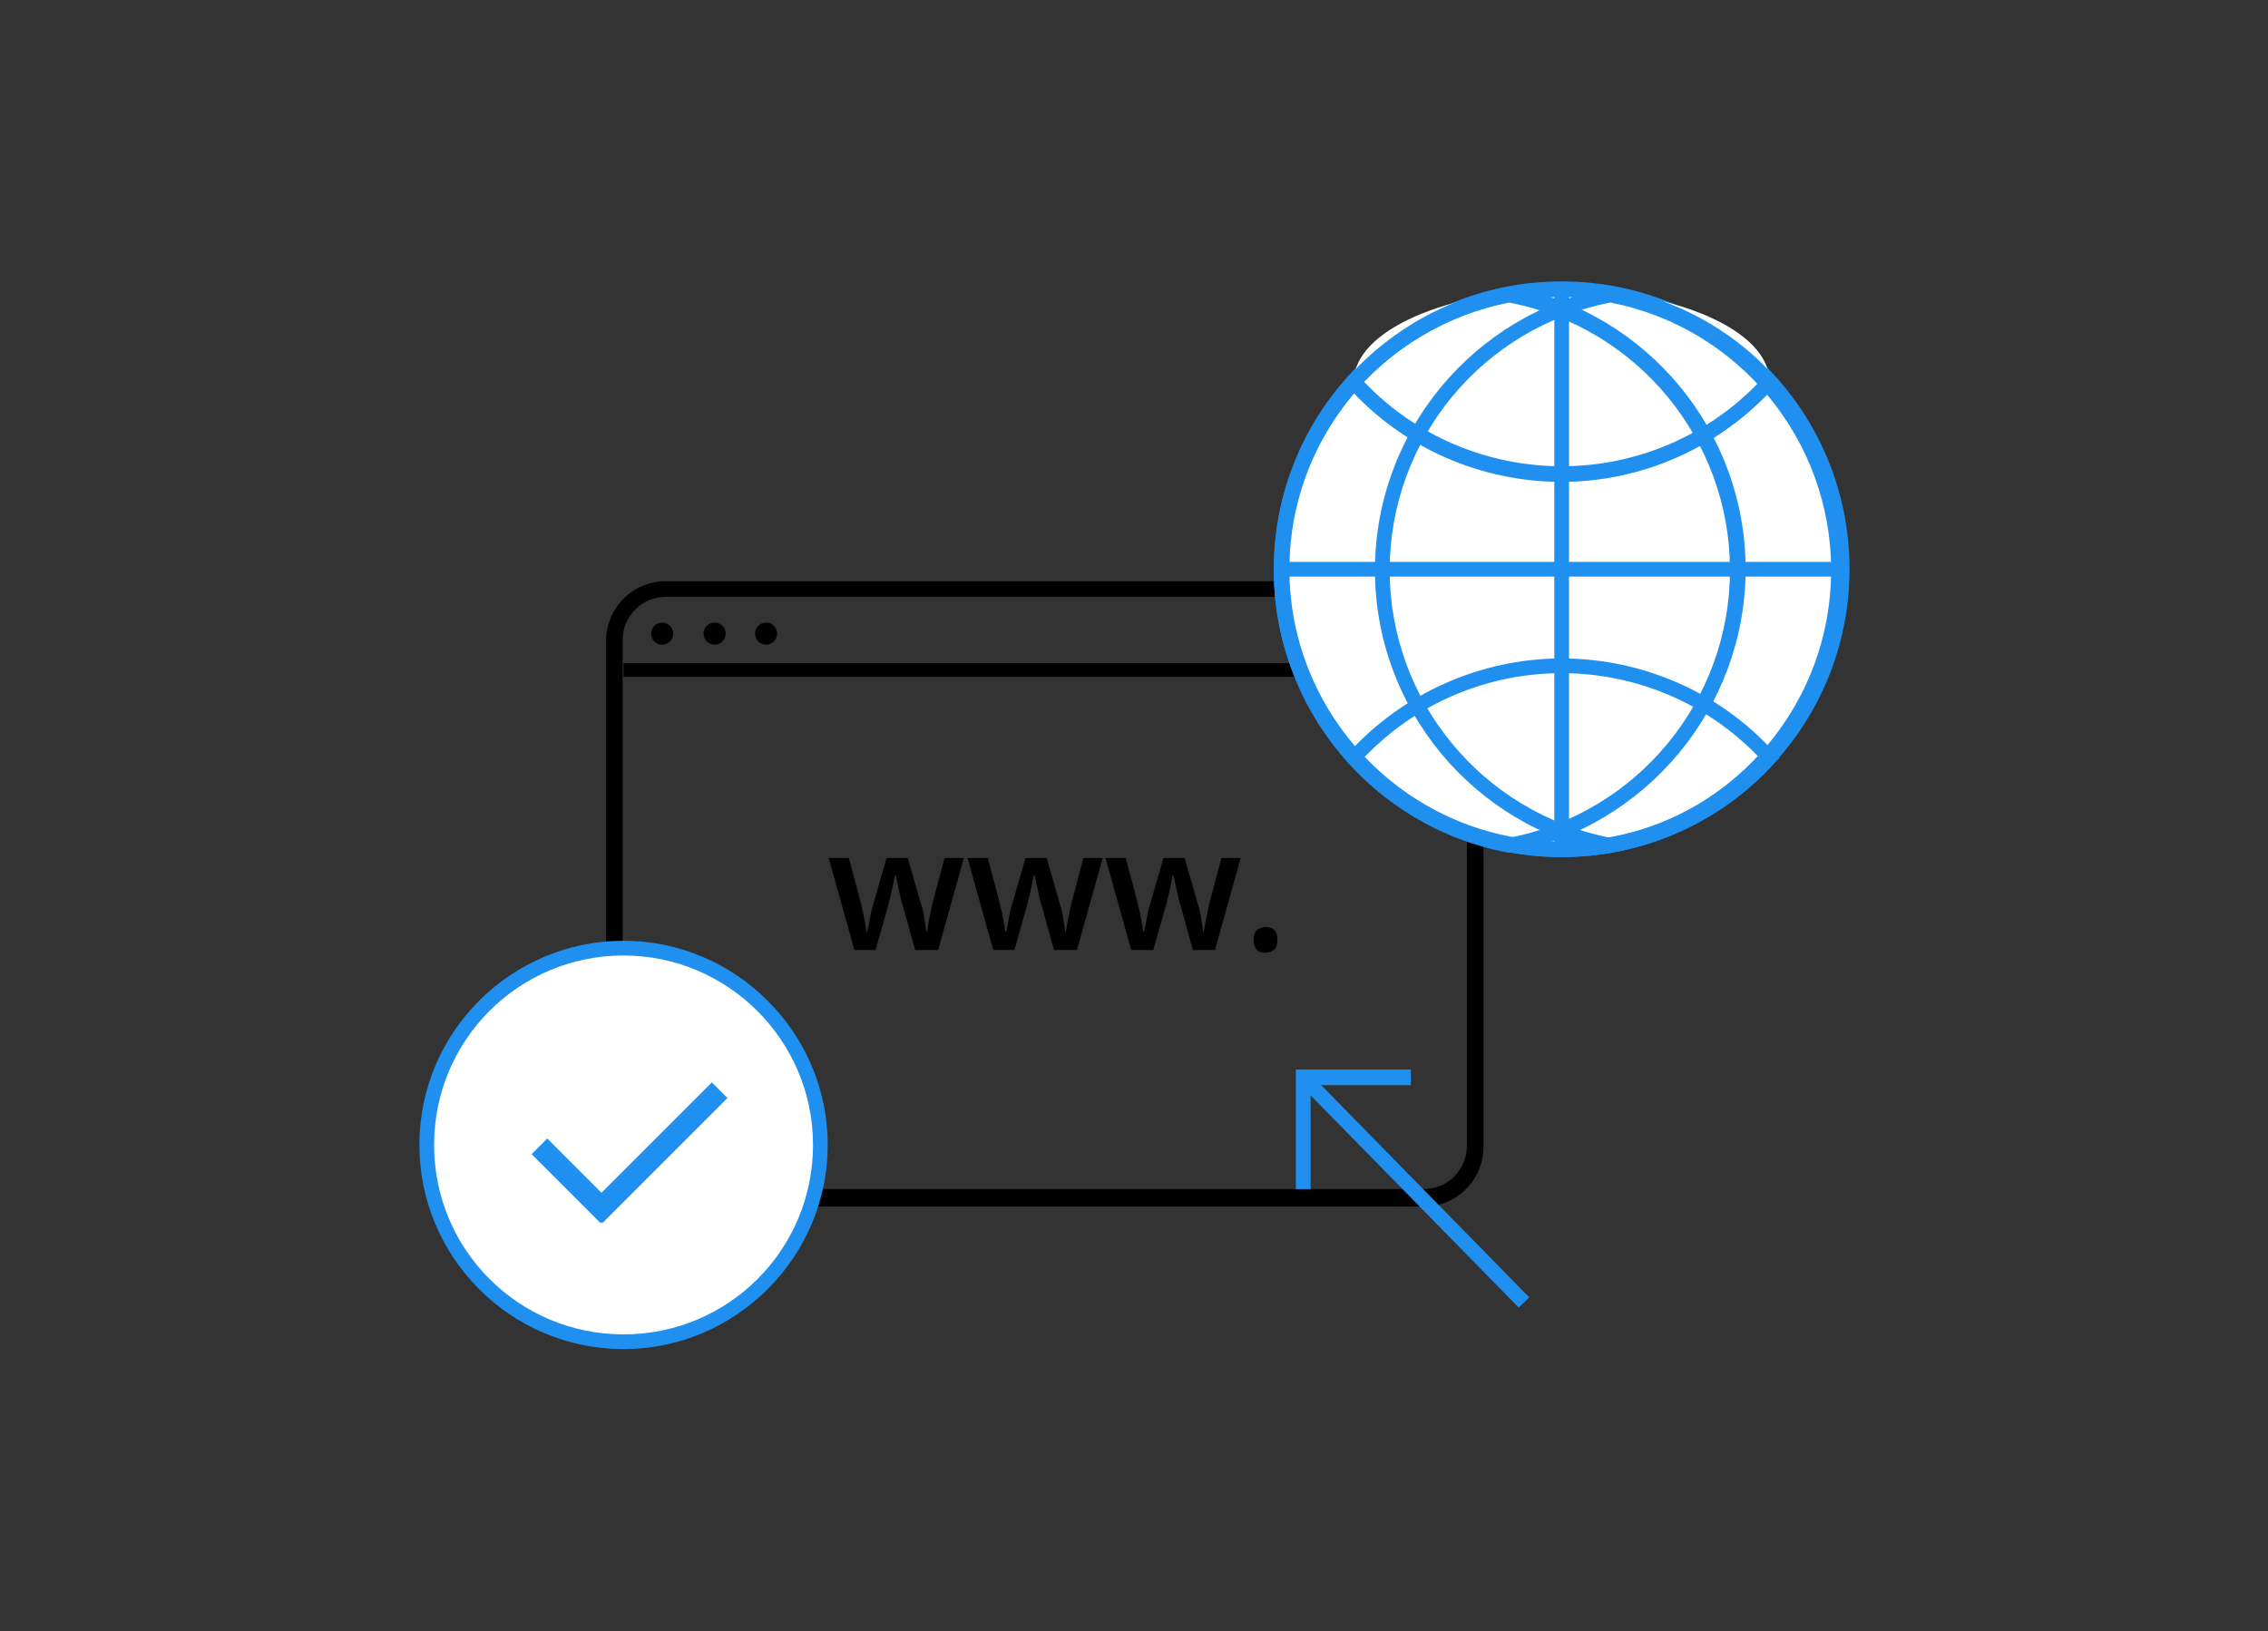
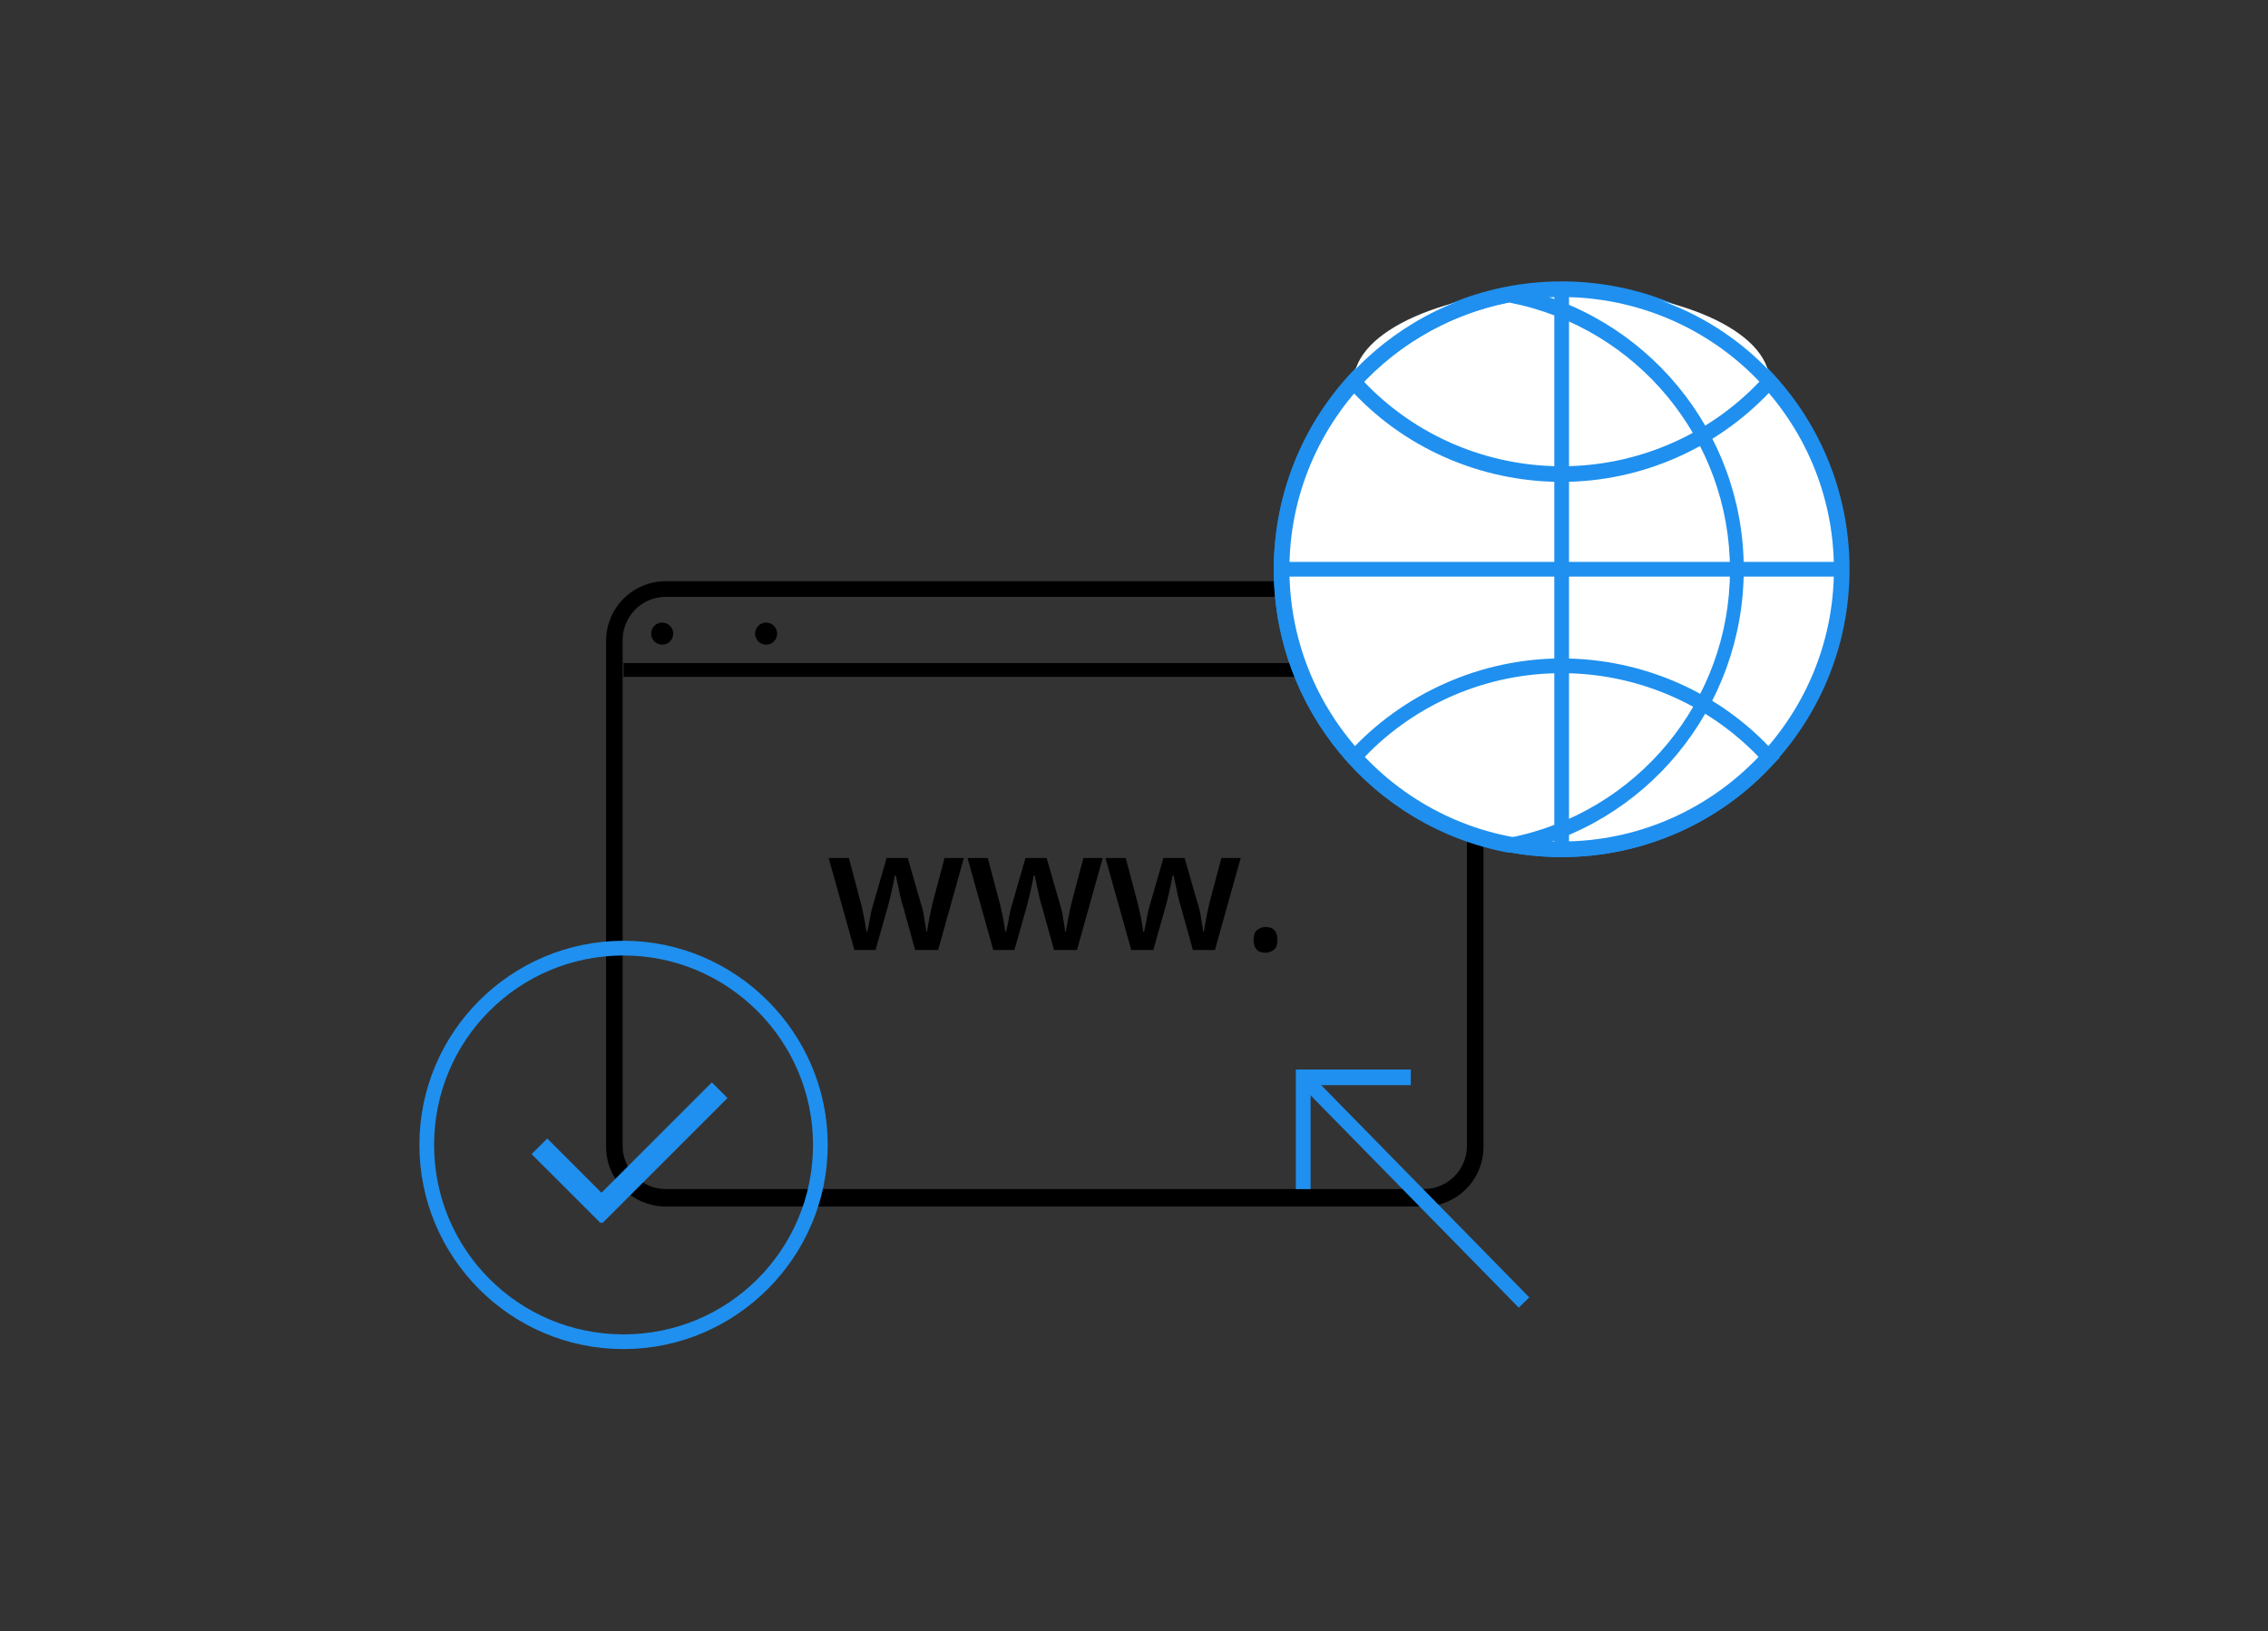
<svg xmlns="http://www.w3.org/2000/svg" version="1.1" x="0px" y="0px" viewBox="0 0 246.6 177.4" style="enable-background:new 0 0 246.6 177.4;" xml:space="preserve">
  <rect x="0" y="0" width="246.6" height="177.4" fill="#333333" stroke="none" />
  <style type="text/css">
	.st0{fill:#FFFFFF;}
	.st1{fill:#1F90EF;}
	.st2{fill-rule:evenodd;clip-rule:evenodd;fill:#1F90EF;}
	.st3{fill-rule:evenodd;clip-rule:evenodd;fill:#FFFFFF;}
</style>
  <g id="Слой_1">
    <g>
      <g>
        <path d="M154.8,63.2H72.4c-3.6,0-6.5,2.9-6.5,6.5v55c0,3.6,2.9,6.5,6.5,6.5h82.4c3.6,0,6.5-2.9,6.5-6.5v-55     C161.3,66.1,158.4,63.2,154.8,63.2z M159.5,124.6c0,2.6-2.1,4.7-4.7,4.7H72.4c-2.6,0-4.7-2.1-4.7-4.7v-55c0-2.6,2.1-4.7,4.7-4.7     h82.4c2.6,0,4.7,2.1,4.7,4.7V124.6z" />
        <circle cx="72" cy="68.9" r="1.2" />
-         <circle cx="77.7" cy="68.9" r="1.2" />
        <circle cx="83.3" cy="68.9" r="1.2" />
        <path d="M67.8,73.8" />
        <rect x="67.8" y="72.1" width="93.6" height="1.5" />
      </g>
      <g>
        <path d="M99.5,103.3l-1.3-4.7c-0.2-0.5-0.4-1.6-0.8-3.4h-0.1c-0.3,1.6-0.6,2.8-0.8,3.5l-1.3,4.6h-2.3l-2.8-10h2.2l1.3,4.9     c0.3,1.2,0.5,2.3,0.6,3.1h0.1c0.1-0.4,0.2-0.9,0.3-1.5s0.2-1,0.3-1.3l1.5-5.2h2.3l1.5,5.2c0.1,0.3,0.2,0.7,0.3,1.4     c0.1,0.6,0.2,1.1,0.2,1.4h0.1c0.1-0.7,0.3-1.8,0.6-3.1l1.3-4.9h2.1l-2.8,10H99.5z" />
        <path d="M114.6,103.3l-1.3-4.7c-0.2-0.5-0.4-1.6-0.8-3.4h-0.1c-0.3,1.6-0.6,2.8-0.8,3.5l-1.3,4.6h-2.3l-2.8-10h2.2l1.3,4.9     c0.3,1.2,0.5,2.3,0.6,3.1h0.1c0.1-0.4,0.2-0.9,0.3-1.5s0.2-1,0.3-1.3l1.5-5.2h2.3l1.5,5.2c0.1,0.3,0.2,0.7,0.3,1.4     c0.1,0.6,0.2,1.1,0.2,1.4h0.1c0.1-0.7,0.3-1.8,0.6-3.1l1.3-4.9h2.1l-2.8,10H114.6z" />
        <path d="M129.7,103.3l-1.3-4.7c-0.2-0.5-0.4-1.6-0.8-3.4h-0.1c-0.3,1.6-0.6,2.8-0.8,3.5l-1.3,4.6H123l-2.8-10h2.2l1.3,4.9     c0.3,1.2,0.5,2.3,0.6,3.1h0.1c0.1-0.4,0.2-0.9,0.3-1.5s0.2-1,0.3-1.3l1.5-5.2h2.3l1.5,5.2c0.1,0.3,0.2,0.7,0.3,1.4     c0.1,0.6,0.2,1.1,0.2,1.4h0.1c0.1-0.7,0.3-1.8,0.6-3.1l1.3-4.9h2.1l-2.8,10H129.7z" />
        <path d="M136.3,102.2c0-0.4,0.1-0.8,0.3-1c0.2-0.2,0.6-0.4,1-0.4c0.4,0,0.8,0.1,1,0.4c0.2,0.2,0.3,0.6,0.3,1c0,0.4-0.1,0.8-0.3,1     c-0.2,0.2-0.6,0.4-1,0.4s-0.8-0.1-1-0.4C136.4,103,136.3,102.6,136.3,102.2z" />
      </g>
      <g>
        <g>
-           <circle class="st0" cx="67.8" cy="124.5" r="21.4" />
          <path class="st1" d="M67.8,146.7c-12.3,0-22.2-10-22.2-22.2c0-12.3,10-22.2,22.2-22.2s22.2,10,22.2,22.2      C90,136.7,80,146.7,67.8,146.7z M67.8,103.9c-11.4,0-20.6,9.2-20.6,20.6c0,11.4,9.2,20.6,20.6,20.6s20.6-9.2,20.6-20.6      C88.4,113.1,79.1,103.9,67.8,103.9z" />
        </g>
        <polygon class="st2" points="65.4,129.7 59.5,123.8 57.8,125.5 65.3,133 65.4,132.9 65.5,133 79.1,119.4 77.4,117.7    " />
      </g>
      <g>
        <circle class="st3" cx="169.8" cy="61.9" r="30.4" />
        <path class="st1" d="M169.8,93.2c-17.2,0-31.3-14-31.3-31.3s14-31.3,31.3-31.3s31.3,14,31.3,31.3S187,93.2,169.8,93.2z      M169.8,32.3c-16.3,0-29.6,13.3-29.6,29.6s13.3,29.6,29.6,29.6s29.6-13.3,29.6-29.6S186.1,32.3,169.8,32.3z" />
      </g>
      <g>
        <ellipse class="st3" cx="169.8" cy="41.5" rx="22.6" ry="10" />
        <path class="st1" d="M169.8,52.4c-8.8,0-17.3-3.7-23.2-10.3l-0.5-0.5l0.5-0.5c5.9-6.5,14.4-10.3,23.2-10.3S187.1,34.4,193,41     l0.5,0.5l-0.5,0.5C187.1,48.6,178.6,52.4,169.8,52.4z M148.3,41.5c5.6,5.9,13.4,9.2,21.5,9.2s15.9-3.3,21.5-9.2     c-5.6-5.9-13.4-9.2-21.5-9.2S153.9,35.7,148.3,41.5z" />
      </g>
      <path class="st1" d="M169.8,93.2c-8.8,0-17.3-3.7-23.2-10.3l-0.5-0.5l0.5-0.5c5.9-6.5,14.4-10.3,23.2-10.3s17.3,3.7,23.2,10.3    l0.5,0.5l-0.5,0.5C187.1,89.5,178.6,93.2,169.8,93.2z M148.3,82.4c5.6,5.9,13.4,9.2,21.5,9.2s15.9-3.3,21.5-9.2    c-5.6-5.9-13.4-9.2-21.5-9.2S153.9,76.5,148.3,82.4z" />
      <rect x="169" y="31.5" class="st1" width="1.6" height="60.9" />
      <rect x="139.4" y="61.1" class="st1" width="60.9" height="1.6" />
-       <path class="st1" d="M164.1,92.7l-0.2,0c-14.7-2.8-25.4-15.7-25.4-30.7S149.2,34,164,31.2l0.2,0l0.2,0    c14.7,2.8,25.4,15.7,25.4,30.7S179,89.9,164.3,92.7L164.1,92.7z M164.1,32.9c-13.9,2.7-24,14.9-24,29.1s10.1,26.4,24,29.1    c13.9-2.7,24-14.9,24-29.1S178,35.6,164.1,32.9z" />
-       <path class="st1" d="M175.1,92.7l-0.2,0c-14.7-2.8-25.4-15.7-25.4-30.7s10.7-27.9,25.4-30.7l0.2,0l0.2,0    c14.7,2.8,25.4,15.7,25.4,30.7S190,89.9,175.2,92.7L175.1,92.7z M175.1,32.9c-13.9,2.7-24,14.9-24,29.1s10.1,26.4,24,29.1    c13.9-2.7,24-14.9,24-29.1S189,35.6,175.1,32.9z" />
+       <path class="st1" d="M164.1,92.7l-0.2,0c-14.7-2.8-25.4-15.7-25.4-30.7S149.2,34,164,31.2l0.2,0c14.7,2.8,25.4,15.7,25.4,30.7S179,89.9,164.3,92.7L164.1,92.7z M164.1,32.9c-13.9,2.7-24,14.9-24,29.1s10.1,26.4,24,29.1    c13.9-2.7,24-14.9,24-29.1S178,35.6,164.1,32.9z" />
      <g>
        <rect x="152.9" y="112.2" transform="matrix(0.714 -0.7 0.7 0.714 -46.655 144.552)" class="st1" width="1.6" height="34.4" />
        <polygon class="st1" points="142.5,129.3 140.9,129.3 140.9,116.3 153.4,116.3 153.4,118 142.5,118    " />
      </g>
    </g>
  </g>
  <g id="Режим_изоляции">
</g>
</svg>